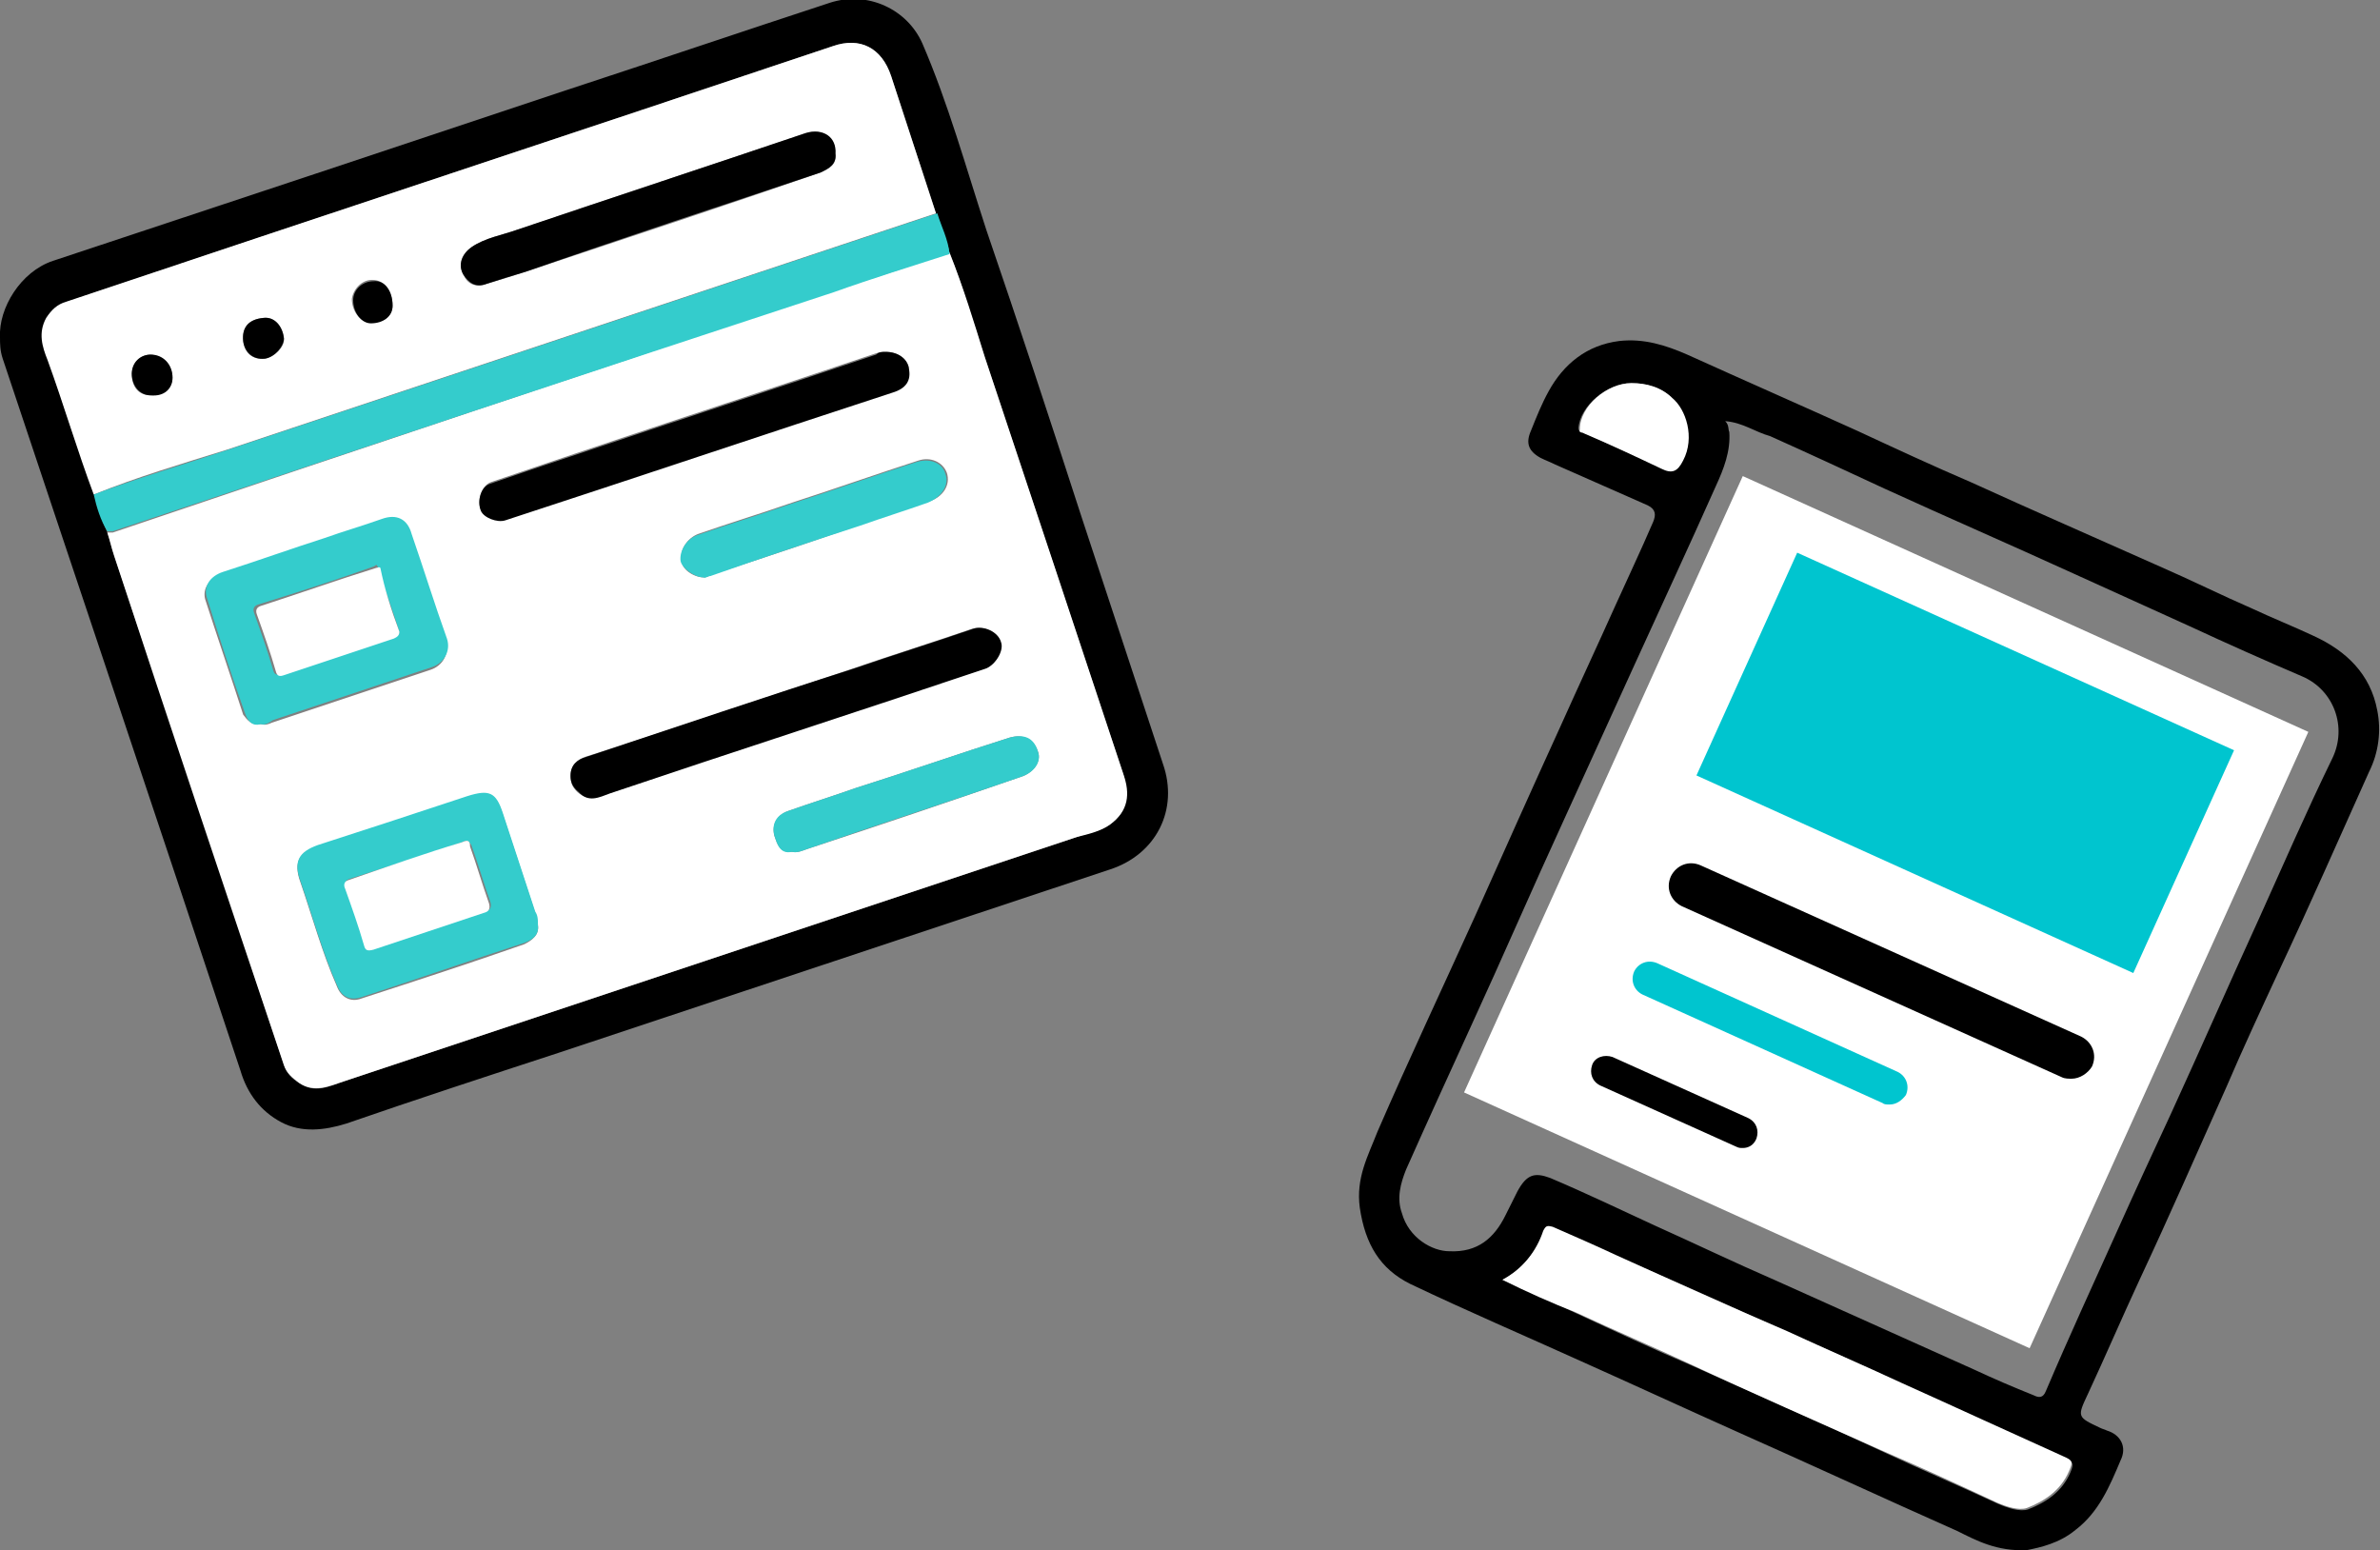
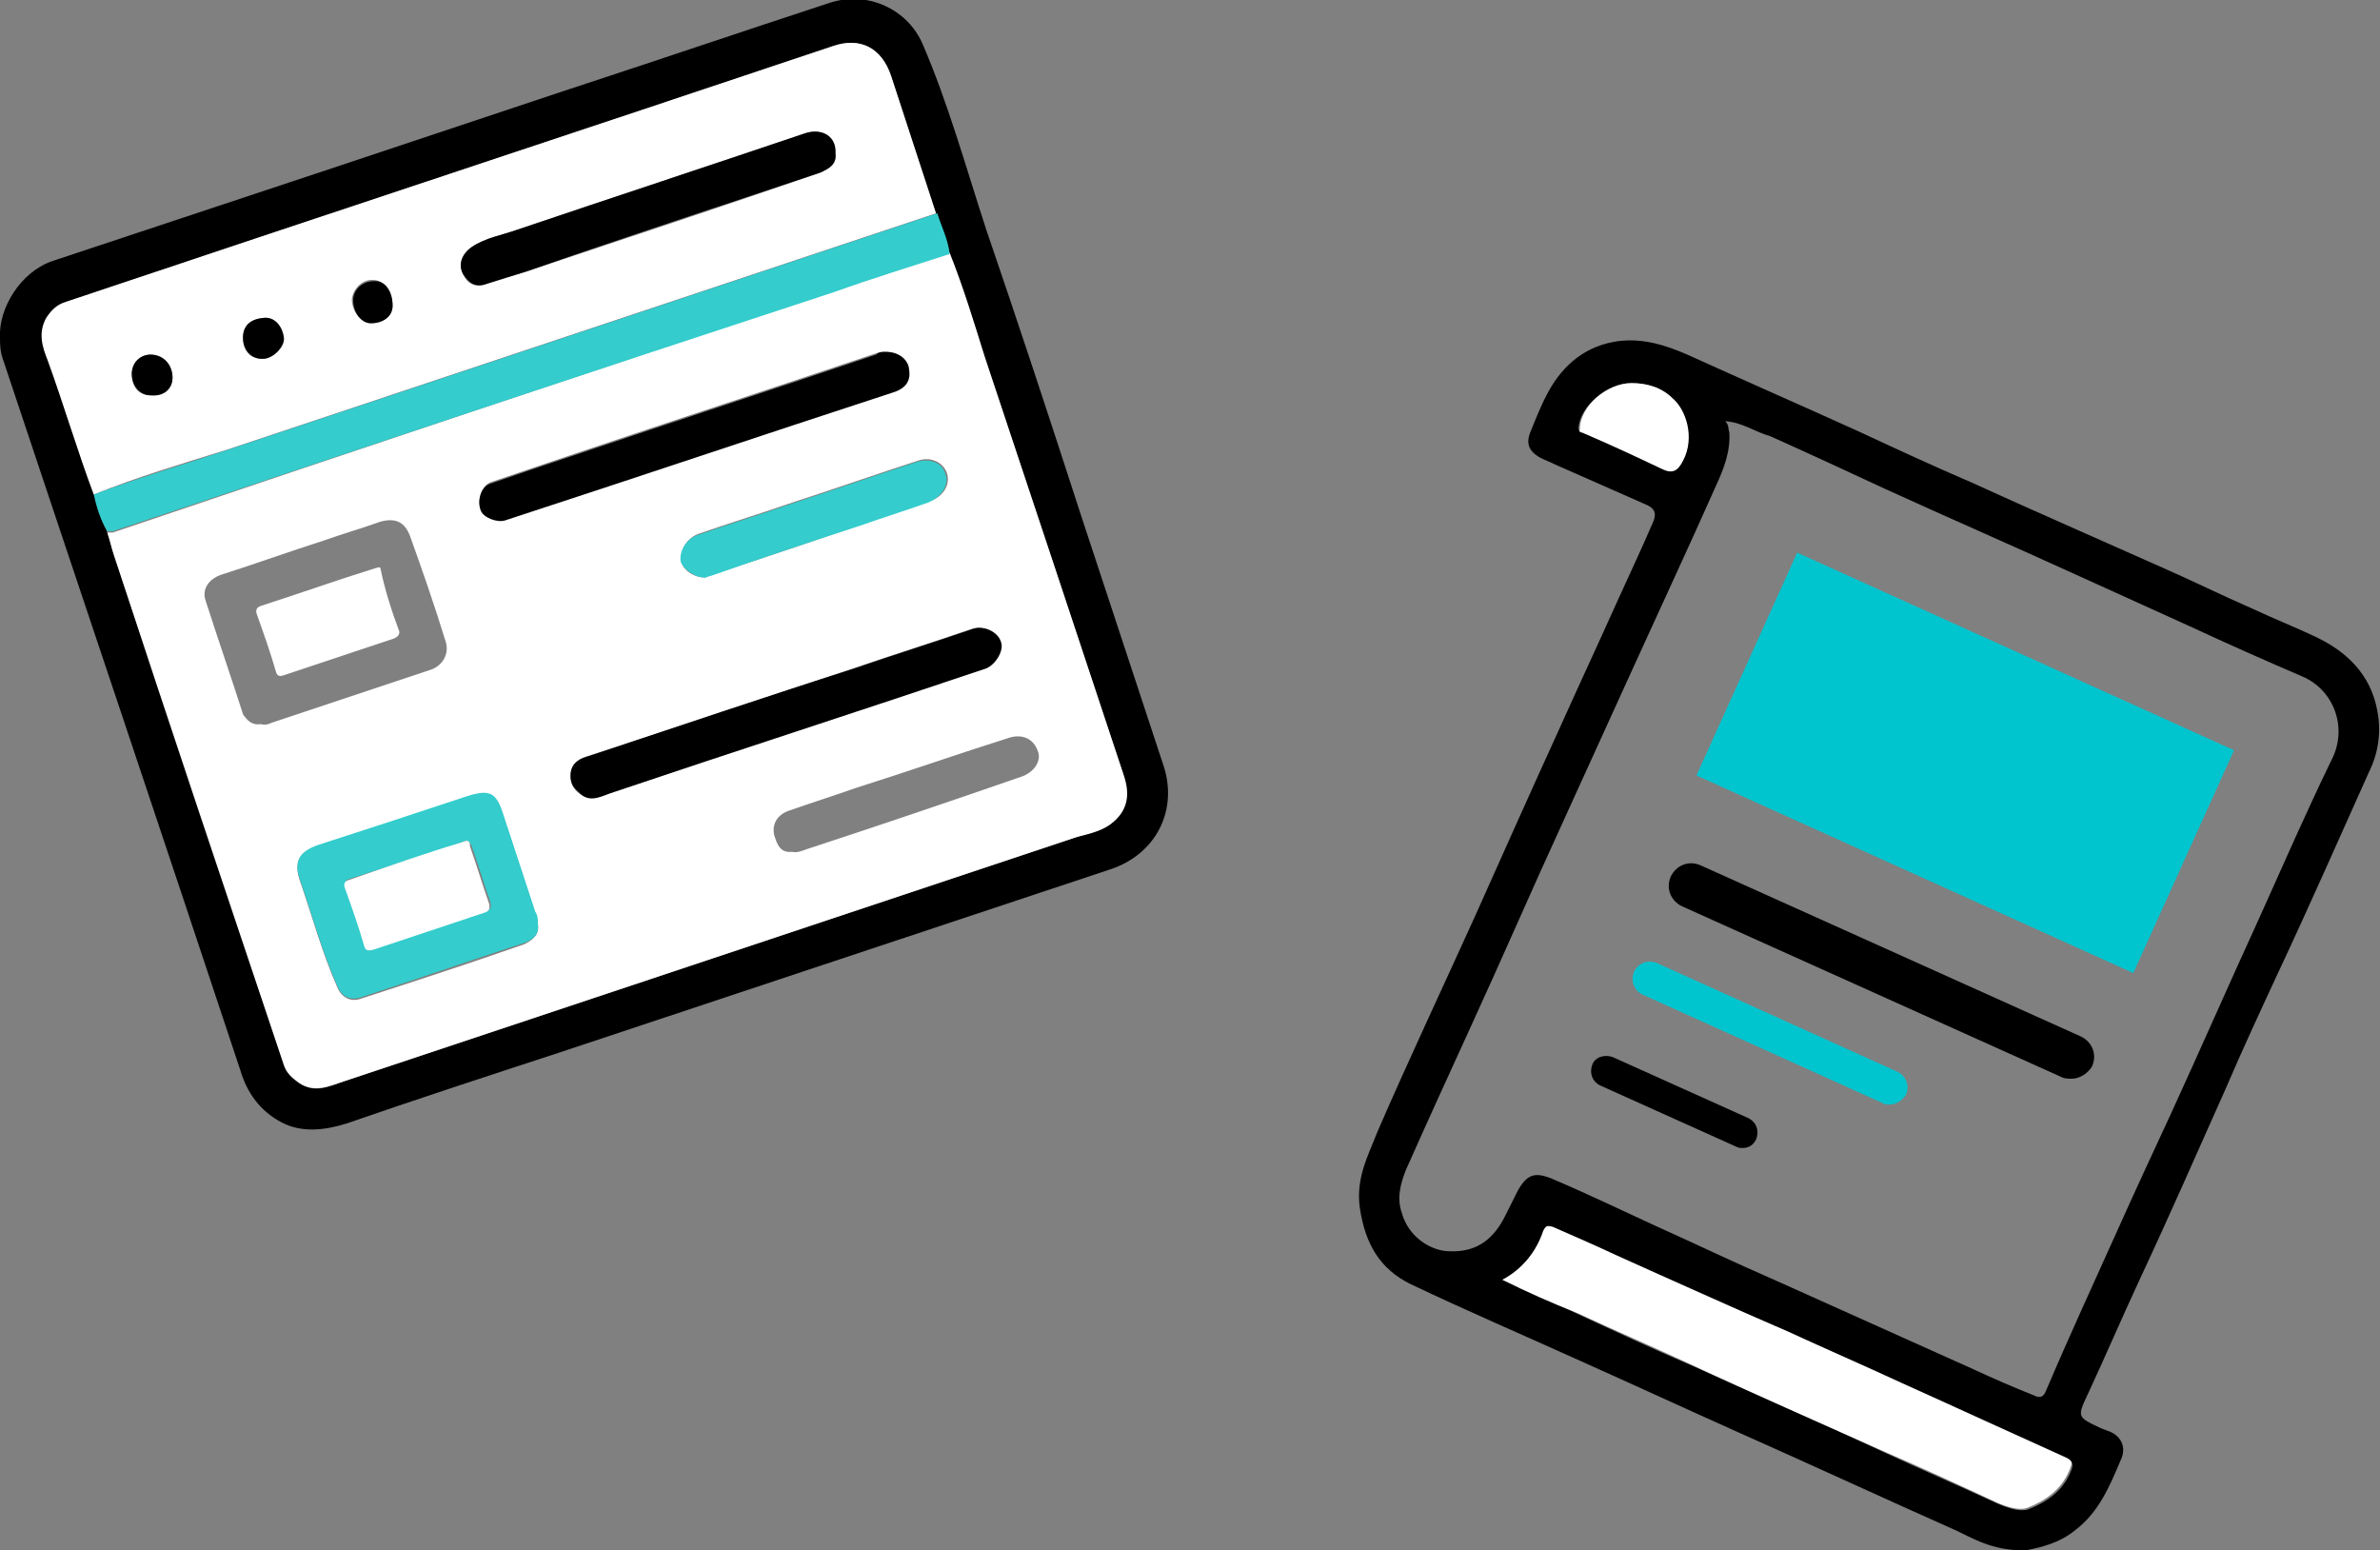
<svg xmlns="http://www.w3.org/2000/svg" version="1.1" id="レイヤー_1" x="0px" y="0px" viewBox="0 0 175.2 114.1" style="enable-background:new 0 0 175.2 114.1;" xml:space="preserve">
  <rect x="0" y="0" width="175.2" height="114.1" fill="#808080" stroke="none" />
  <style type="text/css">
	.st0{fill:#FFFFFF;}
	.st1{fill:#34CCCC;}
	.st2{fill:#00C5CF;}
</style>
  <g>
    <g>
      <path d="M0,24.8c-0.1-2.1,1.5-4.8,3.9-5.6c12.7-4.2,25.3-8.4,37.9-12.6c6.4-2.1,12.9-4.3,19.3-6.4c2.8-0.9,5.7,0.5,6.8,3    c1.9,4.4,3.2,9.1,4.7,13.7c2.4,7,4.7,14,7,21.1c2,6.1,4,12.1,6,18.2c1.2,3.4-0.5,6.7-3.9,7.8c-13.5,4.5-27.1,9-40.6,13.5    c-5.2,1.7-10.4,3.4-15.6,5.2c-1.6,0.5-3.3,0.7-4.8-0.1c-1.5-0.8-2.5-2.1-3-3.8C11.9,61.3,6,43.8,0.2,26.4C0,25.8,0,25.3,0,24.8z     M68.9,15.7c-1.1-3.4-2.2-6.7-3.3-10.1c-0.7-2.1-2.3-2.9-4.3-2.2C42.5,9.7,23.7,15.9,5,22.2c-0.7,0.2-1.1,0.6-1.5,1.2    c-0.6,1.1-0.3,2,0.1,3.1c1.1,3.3,2.1,6.6,3.4,9.9c0.2,1,0.5,1.9,0.9,2.8c0.2,0.6,0.3,1.1,0.5,1.7c4.2,12.5,8.4,25,12.5,37.5    c0.2,0.6,0.6,1,1.1,1.3c1.1,0.8,2.2,0.3,3.3-0.1c18-6,36-12,54-18c0.8-0.3,1.7-0.4,2.4-0.9c1.3-1,1.4-2.2,1-3.7    c-3.4-10.2-6.8-20.4-10.2-30.7c-0.9-2.6-1.6-5.2-2.6-7.7C69.7,17.6,69.2,16.7,68.9,15.7z" />
      <path class="st0" d="M69.9,18.6c1,2.5,1.8,5.1,2.6,7.7c3.4,10.2,6.8,20.4,10.2,30.7c0.5,1.4,0.4,2.7-1,3.7    c-0.7,0.5-1.6,0.7-2.4,0.9c-18,6-36,12-54,18c-1,0.3-2.1,0.9-3.3,0.1c-0.5-0.4-0.9-0.7-1.1-1.3c-4.2-12.5-8.4-25-12.5-37.5    c-0.2-0.6-0.3-1.1-0.5-1.7c0.1,0,0.3,0,0.4,0C26,33.2,43.7,27.3,61.4,21.4C64.2,20.5,67,19.6,69.9,18.6z M19.2,53.3    c0.3,0.1,0.6,0,0.8-0.1c3.9-1.3,7.8-2.6,11.7-3.9c0.9-0.3,1.4-1.2,1.1-2.1c-0.8-2.6-1.7-5.2-2.6-7.7c-0.4-1.1-1.1-1.4-2.2-1.1    c-1.4,0.5-2.8,0.9-4.2,1.4c-2.5,0.8-5,1.7-7.5,2.5c-0.9,0.3-1.4,1-1.2,1.8c0.9,2.8,1.9,5.7,2.8,8.5C18.2,53,18.5,53.4,19.2,53.3z     M39.6,68.1c0-0.3-0.1-0.6-0.2-0.9c-0.8-2.4-1.6-4.9-2.4-7.3c-0.5-1.5-1-1.8-2.6-1.2c-3.7,1.2-7.4,2.4-11,3.6    c-1.4,0.4-1.8,1.2-1.3,2.6c0.9,2.6,1.6,5.2,2.7,7.7c0.3,0.8,1,1.2,1.8,0.9c4-1.3,8-2.6,12-4C39.2,69.2,39.7,68.8,39.6,68.1z     M42,57.1c0,0.5,0.1,0.8,0.5,1.2c0.8,0.7,1.5,0.3,2.3,0.1c9.2-3.1,18.5-6.2,27.7-9.2c0.7-0.2,1.3-1.2,1.1-1.9    c-0.2-0.8-1.3-1.3-2.1-1c-2.9,1-5.8,1.9-8.7,2.9c-6.6,2.2-13.1,4.4-19.7,6.5C42.5,55.9,42,56.3,42,57.1z M65.2,25.9    c-0.2,0-0.4,0-0.7,0.1c-7.4,2.5-14.8,4.9-22.2,7.4c-2.1,0.7-4.1,1.4-6.2,2.1c-0.7,0.3-1,1.4-0.7,2c0.2,0.5,1.2,0.9,1.8,0.7    c9.5-3.1,19-6.3,28.5-9.4c1-0.3,1.3-0.9,1.2-1.8C66.7,26.4,66.1,25.9,65.2,25.9z M51.8,42.5c0.2,0,0.4-0.1,0.6-0.2    c3.7-1.2,7.3-2.4,11-3.7c1.7-0.6,3.3-1.1,5-1.7c1-0.3,1.6-1.2,1.3-2.1c-0.3-0.8-1.2-1.2-2.1-0.9c-3.1,1-6.2,2.1-9.3,3.1    c-2.3,0.8-4.6,1.5-6.9,2.3c-0.8,0.3-1.4,1.2-1.2,1.9C50.1,41.9,51.1,42.5,51.8,42.5z M58.3,62.7c0.4,0.1,0.8-0.1,1.1-0.2    c5.2-1.7,10.5-3.5,15.7-5.3c1-0.3,1.6-1.2,1.3-1.9c-0.3-0.9-1.1-1.3-2.1-1c-3.8,1.2-7.5,2.5-11.3,3.7c-1.7,0.6-3.3,1.1-5,1.7    c-0.8,0.3-1.2,1-1,1.8C57.2,62.1,57.4,62.8,58.3,62.7z" />
      <path class="st0" d="M6.9,36.4c-1.2-3.2-2.2-6.6-3.4-9.9c-0.4-1-0.7-2-0.1-3.1c0.4-0.6,0.8-1,1.5-1.2C23.7,15.9,42.5,9.7,61.3,3.4    c2-0.7,3.6,0.1,4.3,2.2c1.1,3.4,2.2,6.7,3.3,10.1c-9,3-18,6-27,9c-8.4,2.8-16.8,5.6-25.2,8.4C13.5,34.1,10.1,35.1,6.9,36.4z     M61.5,11.3c0-1.2-1-1.9-2.2-1.5c-7.1,2.4-14.1,4.7-21.2,7.1c-1.1,0.4-2.4,0.6-3.4,1.3c-0.7,0.5-1,1.2-0.6,2    c0.3,0.7,0.9,1,1.7,0.7c1-0.3,2-0.6,2.9-0.9c7.2-2.4,14.5-4.8,21.7-7.3C61.1,12.4,61.6,12.1,61.5,11.3z M28.9,22.5    c0-1.1-0.6-1.9-1.5-1.9c-0.8,0-1.4,0.7-1.5,1.4c0,0.9,0.6,1.7,1.3,1.7C28.2,23.8,28.9,23.3,28.9,22.5z M19.4,23.4    c-1.1,0.1-1.6,0.7-1.5,1.7c0.1,0.9,0.7,1.4,1.6,1.3c0.7-0.1,1.5-0.9,1.4-1.5C20.8,24,20.2,23.3,19.4,23.4z M9.7,27.5    c0,1,0.5,1.6,1.4,1.6c0.9,0,1.6-0.5,1.6-1.3c0-0.9-0.7-1.6-1.6-1.7C10.4,26.1,9.8,26.6,9.7,27.5z" />
      <path class="st1" d="M6.9,36.4c3.2-1.2,6.6-2.2,9.9-3.3c8.4-2.8,16.8-5.6,25.2-8.4c9-3,18-6,27-9c0.3,1,0.8,1.9,0.9,3    c-2.8,0.9-5.7,1.8-8.5,2.8C43.7,27.3,26,33.2,8.3,39.1c-0.1,0-0.3,0-0.4,0C7.4,38.3,7.1,37.3,6.9,36.4z" />
-       <path class="st1" d="M19.2,53.3c-0.7,0.2-1-0.3-1.2-0.9c-1-2.8-1.9-5.6-2.8-8.5c-0.2-0.8,0.3-1.5,1.2-1.8c2.5-0.8,5-1.7,7.5-2.5    c1.4-0.5,2.8-0.9,4.2-1.4c1.1-0.4,1.9,0,2.2,1.1c0.9,2.6,1.7,5.2,2.6,7.7c0.3,0.9-0.2,1.8-1.1,2.1c-3.9,1.3-7.8,2.6-11.7,3.9    C19.8,53.2,19.5,53.4,19.2,53.3z M29.4,46.5c-0.5-1.6-1.1-3.2-1.6-4.8c-0.1-0.2-0.1-0.1-0.3,0c-2.8,1-5.6,1.9-8.5,2.8    c-0.3,0.1-0.4,0.3-0.3,0.6c0.5,1.4,1,2.8,1.4,4.2c0.1,0.4,0.3,0.4,0.6,0.3c2.7-0.9,5.4-1.8,8.1-2.7C29.1,46.9,29.4,46.8,29.4,46.5    z" />
      <path class="st1" d="M39.6,68.1c0.1,0.8-0.5,1.1-1,1.3c-4,1.3-8,2.7-12,4c-0.9,0.3-1.5-0.1-1.8-0.9c-1.1-2.5-1.8-5.1-2.7-7.7    c-0.5-1.4-0.1-2.1,1.3-2.6c3.7-1.2,7.4-2.4,11-3.6c1.6-0.5,2.1-0.3,2.6,1.2c0.8,2.4,1.6,4.9,2.4,7.3    C39.6,67.4,39.6,67.7,39.6,68.1z M34,62c-2.6,0.9-5.5,1.8-8.3,2.7c-0.3,0.1-0.3,0.3-0.2,0.6c0.5,1.4,1,2.8,1.4,4.2    c0.1,0.4,0.2,0.5,0.7,0.3c2.7-0.9,5.4-1.8,8.1-2.7c0.4-0.1,0.5-0.3,0.4-0.7c-0.5-1.4-0.9-2.8-1.4-4.2C34.6,62.1,34.5,61.7,34,62z" />
      <path d="M42,57.1c0-0.8,0.5-1.2,1.2-1.4c6.6-2.2,13.1-4.4,19.7-6.5c2.9-1,5.8-1.9,8.7-2.9c0.8-0.3,1.9,0.2,2.1,1    c0.2,0.6-0.4,1.6-1.1,1.9c-9.2,3.1-18.5,6.1-27.7,9.2c-0.8,0.3-1.6,0.7-2.3-0.1C42.1,57.9,42,57.5,42,57.1z" />
      <path d="M65.2,25.9c0.9,0,1.6,0.5,1.7,1.2c0.2,0.9-0.2,1.5-1.2,1.8c-9.5,3.1-19,6.3-28.5,9.4c-0.6,0.2-1.6-0.2-1.8-0.7    c-0.3-0.7,0-1.8,0.7-2c2-0.7,4.1-1.4,6.2-2.1c7.4-2.5,14.8-4.9,22.2-7.4C64.7,25.9,64.9,25.9,65.2,25.9z" />
      <path class="st1" d="M51.8,42.5c-0.7,0-1.6-0.7-1.7-1.2c-0.1-0.7,0.4-1.6,1.2-1.9c2.3-0.8,4.6-1.5,6.9-2.3c3.1-1,6.2-2.1,9.3-3.1    c1-0.3,1.9,0.1,2.1,0.9c0.3,0.8-0.3,1.7-1.3,2.1c-1.7,0.6-3.3,1.1-5,1.7c-3.7,1.2-7.3,2.4-11,3.7C52.1,42.4,51.9,42.6,51.8,42.5z" />
-       <path class="st1" d="M58.3,62.7c-0.9,0.2-1.1-0.6-1.3-1.2c-0.2-0.8,0.1-1.5,1-1.8c1.7-0.6,3.3-1.1,5-1.7c3.8-1.2,7.5-2.5,11.3-3.7    c1.1-0.3,1.8,0,2.1,1c0.3,0.8-0.3,1.6-1.3,1.9c-5.2,1.8-10.5,3.5-15.7,5.3C59.1,62.6,58.7,62.8,58.3,62.7z" />
      <path d="M61.5,11.3c0.1,0.8-0.5,1.1-1.1,1.4c-7.2,2.4-14.5,4.8-21.7,7.3c-1,0.3-2,0.6-2.9,0.9c-0.8,0.3-1.3-0.1-1.7-0.7    c-0.4-0.7-0.1-1.5,0.6-2c1-0.7,2.3-0.9,3.4-1.3c7.1-2.4,14.1-4.7,21.2-7.1C60.6,9.4,61.6,10.1,61.5,11.3z" />
      <path d="M28.9,22.5c0,0.8-0.7,1.3-1.6,1.3c-0.7,0-1.3-0.8-1.3-1.7c0-0.8,0.7-1.4,1.5-1.4C28.3,20.6,28.9,21.4,28.9,22.5z" />
      <path d="M19.4,23.4c0.8-0.1,1.4,0.6,1.5,1.5c0,0.6-0.7,1.4-1.4,1.5c-0.9,0.1-1.5-0.5-1.6-1.3C17.8,24.1,18.3,23.5,19.4,23.4z" />
      <path d="M9.7,27.5c0-0.8,0.6-1.4,1.4-1.4c0.9,0,1.6,0.7,1.6,1.7c0,0.8-0.6,1.4-1.6,1.3C10.3,29.1,9.7,28.4,9.7,27.5z" />
      <path class="st0" d="M29.4,46.5c0,0.3-0.2,0.4-0.4,0.5c-2.7,0.9-5.4,1.8-8.1,2.7c-0.3,0.1-0.5,0.1-0.6-0.3    c-0.4-1.4-0.9-2.8-1.4-4.2c-0.1-0.3,0-0.5,0.3-0.6c2.8-0.9,5.6-1.9,8.5-2.8c0.1,0,0.2-0.1,0.3,0C28.3,43.3,28.8,44.9,29.4,46.5z" />
      <path class="st0" d="M34,62c0.6-0.3,0.6,0.1,0.6,0.3c0.5,1.4,0.9,2.8,1.4,4.2c0.1,0.4,0,0.6-0.4,0.7c-2.7,0.9-5.4,1.8-8.1,2.7    c-0.4,0.1-0.6,0.1-0.7-0.3c-0.4-1.4-0.9-2.8-1.4-4.2c-0.1-0.2-0.1-0.5,0.2-0.6C28.5,63.8,31.3,62.8,34,62z" />
    </g>
    <g>
      <path d="M149.2,114.1c-2.2,0.1-3.7-0.7-5.1-1.4c-5.4-2.4-10.8-4.9-16.2-7.3c-3.8-1.7-7.7-3.5-11.5-5.2c-4.2-1.9-8.4-3.7-12.6-5.7    c-2.2-1.1-3.3-2.9-3.7-5.6c-0.3-2.2,0.6-3.8,1.3-5.6c2.3-5.3,4.8-10.6,7.2-15.9c2.1-4.7,4.2-9.4,6.3-14c1.3-2.9,2.7-5.9,4-8.8    c0.9-2,1.9-4.1,2.8-6.2c0.2-0.5,0.2-0.9-0.4-1.2c-2.3-1-4.5-2-6.8-3c-0.4-0.2-0.7-0.3-1.1-0.5c-0.9-0.5-1.1-1.1-0.7-2    c0.4-1,0.8-2,1.3-2.9c1.1-2,2.8-3.4,5.2-3.7c1.8-0.2,3.4,0.3,5,1c4.2,1.9,8.3,3.7,12.5,5.6c2.8,1.3,5.6,2.6,8.4,3.8    c4.6,2.1,9.2,4.1,13.9,6.2c2.3,1,4.5,2.1,6.8,3.1c1.5,0.7,3,1.3,4.5,2c2.4,1.1,4.2,2.8,4.7,5.5c0.3,1.5,0.1,3.1-0.6,4.5    c-2.2,4.9-4.4,9.9-6.7,14.8c-1.3,2.8-2.6,5.6-3.8,8.4c-2.1,4.7-4.2,9.5-6.4,14.2c-1.3,2.8-2.5,5.6-3.8,8.4    c-0.8,1.7-0.8,1.7,0.9,2.5c0.2,0.1,0.3,0.1,0.5,0.2c1,0.3,1.5,1.2,1,2.2c-0.8,1.9-1.6,3.8-3.3,5.1    C151.6,113.6,150.2,113.9,149.2,114.1z M127,31c0.3,0.3,0.2,0.6,0.3,0.8c0.1,1.4-0.4,2.7-1,4c-2,4.5-4.1,9-6.1,13.4    c-1.7,3.7-3.4,7.5-5.1,11.2c-2.3,5-4.5,10.1-6.8,15.1c-1.6,3.5-3.2,7-4.8,10.6c-0.4,1-0.7,2.1-0.3,3.2c0.5,1.8,2.2,2.8,3.5,2.8    c2.1,0.1,3.3-1,4.1-2.6c0.3-0.6,0.6-1.2,0.9-1.8c0.7-1.3,1.3-1.4,2.4-1c2.6,1.1,5.1,2.3,7.7,3.5c2.9,1.3,5.8,2.7,8.8,4    c4.9,2.2,9.8,4.4,14.7,6.6c1.5,0.7,2.9,1.3,4.4,1.9c0.4,0.2,0.7,0.2,0.9-0.3c1.7-4,3.5-7.9,5.3-11.9c1.3-2.9,2.6-5.7,3.9-8.5    c2.2-4.8,4.3-9.6,6.5-14.4c1.8-4,3.5-7.9,5.4-11.8c1.1-2.3,0.1-5-2.2-6c-2.8-1.2-5.5-2.4-8.3-3.7c-2.9-1.3-5.7-2.6-8.6-3.9    c-4.6-2.1-9.2-4.1-13.8-6.2c-2.8-1.3-5.6-2.6-8.5-3.9C129.2,31.8,128.3,31.1,127,31z M110.6,94.2c1.8,0.8,3.6,1.6,5.5,2.5    c2.8,1.3,5.6,2.6,8.4,3.8c4.7,2.1,9.5,4.2,14.2,6.4c2.8,1.3,5.6,2.5,8.4,3.8c0.7,0.3,1.6,0.6,2.2,0.4c1.3-0.5,2.5-1.3,3.1-2.7    c0.3-0.7,0.2-0.8-0.4-1.1c-4-1.8-7.9-3.6-11.9-5.4c-2.8-1.3-5.6-2.6-8.4-3.8c-4.2-1.9-8.4-3.8-12.6-5.6c-1.6-0.7-3.2-1.4-4.7-2.1    c-0.4-0.2-0.6-0.2-0.7,0.3C113,92.2,112.1,93.4,110.6,94.2z M120.1,28.2c-1.8,0-3.8,1.7-3.9,3.3c0,0.3,0.2,0.3,0.3,0.3    c1.9,0.9,3.8,1.7,5.7,2.6c0.8,0.4,1.2,0.2,1.6-0.6c0.9-1.7,0.2-3.7-0.8-4.6C122.2,28.5,121.2,28.2,120.1,28.2z" />
-       <rect x="116.1" y="42.2" transform="matrix(0.911 0.412 -0.412 0.911 39.911 -51.235)" class="st0" width="45.7" height="49.8" />
      <path class="st0" d="M110.6,94.2c1.5-0.8,2.5-2.1,3-3.6c0.2-0.4,0.3-0.4,0.7-0.3c1.6,0.7,3.2,1.4,4.7,2.1    c4.2,1.9,8.4,3.8,12.6,5.6c2.8,1.3,5.6,2.5,8.4,3.8c4,1.8,7.9,3.6,11.9,5.4c0.7,0.3,0.7,0.4,0.4,1.1c-0.6,1.4-1.8,2.2-3.1,2.7    c-0.6,0.2-1.5-0.1-2.2-0.4c-2.8-1.3-5.6-2.6-8.4-3.8c-4.7-2.1-9.5-4.2-14.2-6.4c-2.8-1.3-5.6-2.5-8.4-3.8    C114.2,95.9,112.4,95.1,110.6,94.2z" />
      <path class="st0" d="M120.1,28.2c1.1,0,2.2,0.3,3,1.1c1,0.8,1.7,2.9,0.8,4.6c-0.4,0.8-0.8,1-1.6,0.6c-1.9-0.9-3.8-1.8-5.7-2.6    c-0.1-0.1-0.4,0-0.3-0.3C116.3,29.9,118.3,28.2,120.1,28.2z" />
      <rect x="127.1" y="47.1" transform="matrix(0.911 0.412 -0.412 0.911 35.915 -54.593)" class="st2" width="35.3" height="18" />
      <path d="M152.5,79.4c-0.2,0-0.5,0-0.7-0.1l-28-12.6c-0.8-0.4-1.2-1.3-0.8-2.2c0.4-0.8,1.3-1.2,2.2-0.8l28,12.6    c0.8,0.4,1.2,1.3,0.8,2.2C153.7,79,153.1,79.4,152.5,79.4z" />
      <path class="st2" d="M139.1,81.3c-0.2,0-0.4,0-0.5-0.1l-17.7-8c-0.6-0.3-0.9-1-0.6-1.7c0.3-0.6,1-0.9,1.7-0.6l17.7,8    c0.6,0.3,0.9,1,0.6,1.7C140,81,139.6,81.3,139.1,81.3z" />
      <path d="M128.3,84.5c-0.2,0-0.3,0-0.5-0.1l-10-4.5c-0.6-0.3-0.8-0.9-0.6-1.5s0.9-0.8,1.5-0.6l10,4.5c0.6,0.3,0.8,0.9,0.6,1.5    C129.1,84.3,128.7,84.5,128.3,84.5z" />
    </g>
  </g>
</svg>